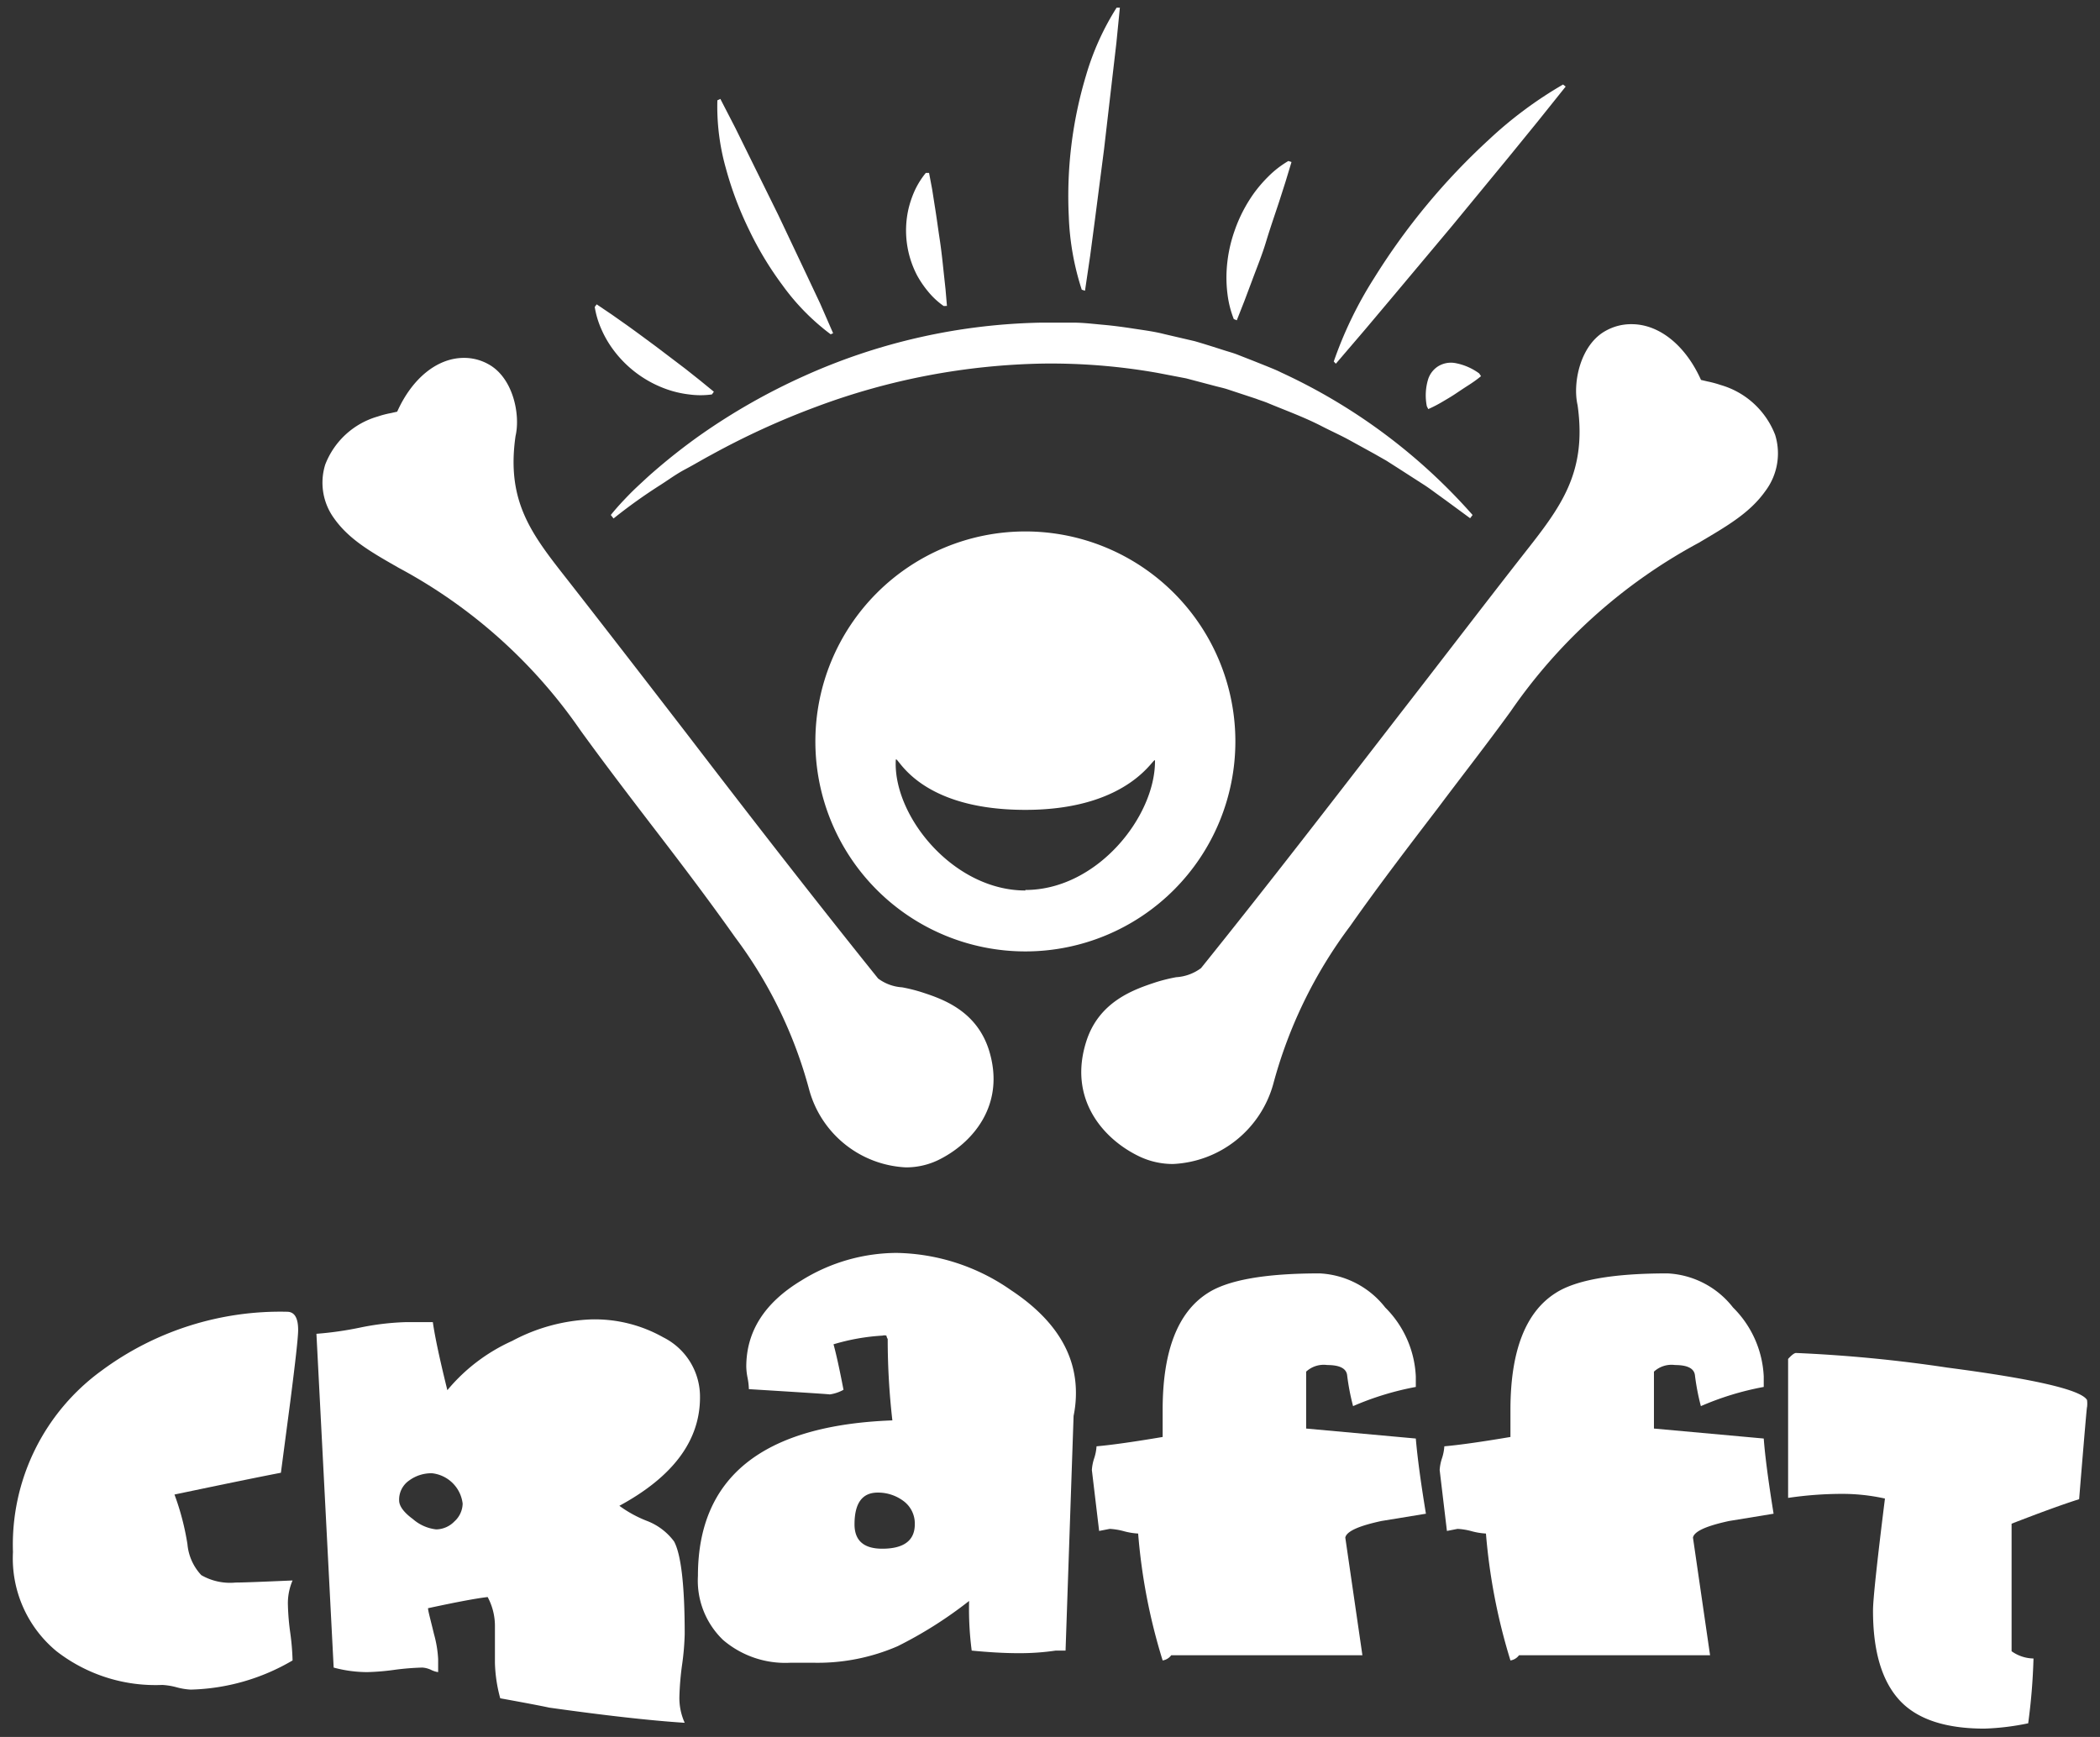
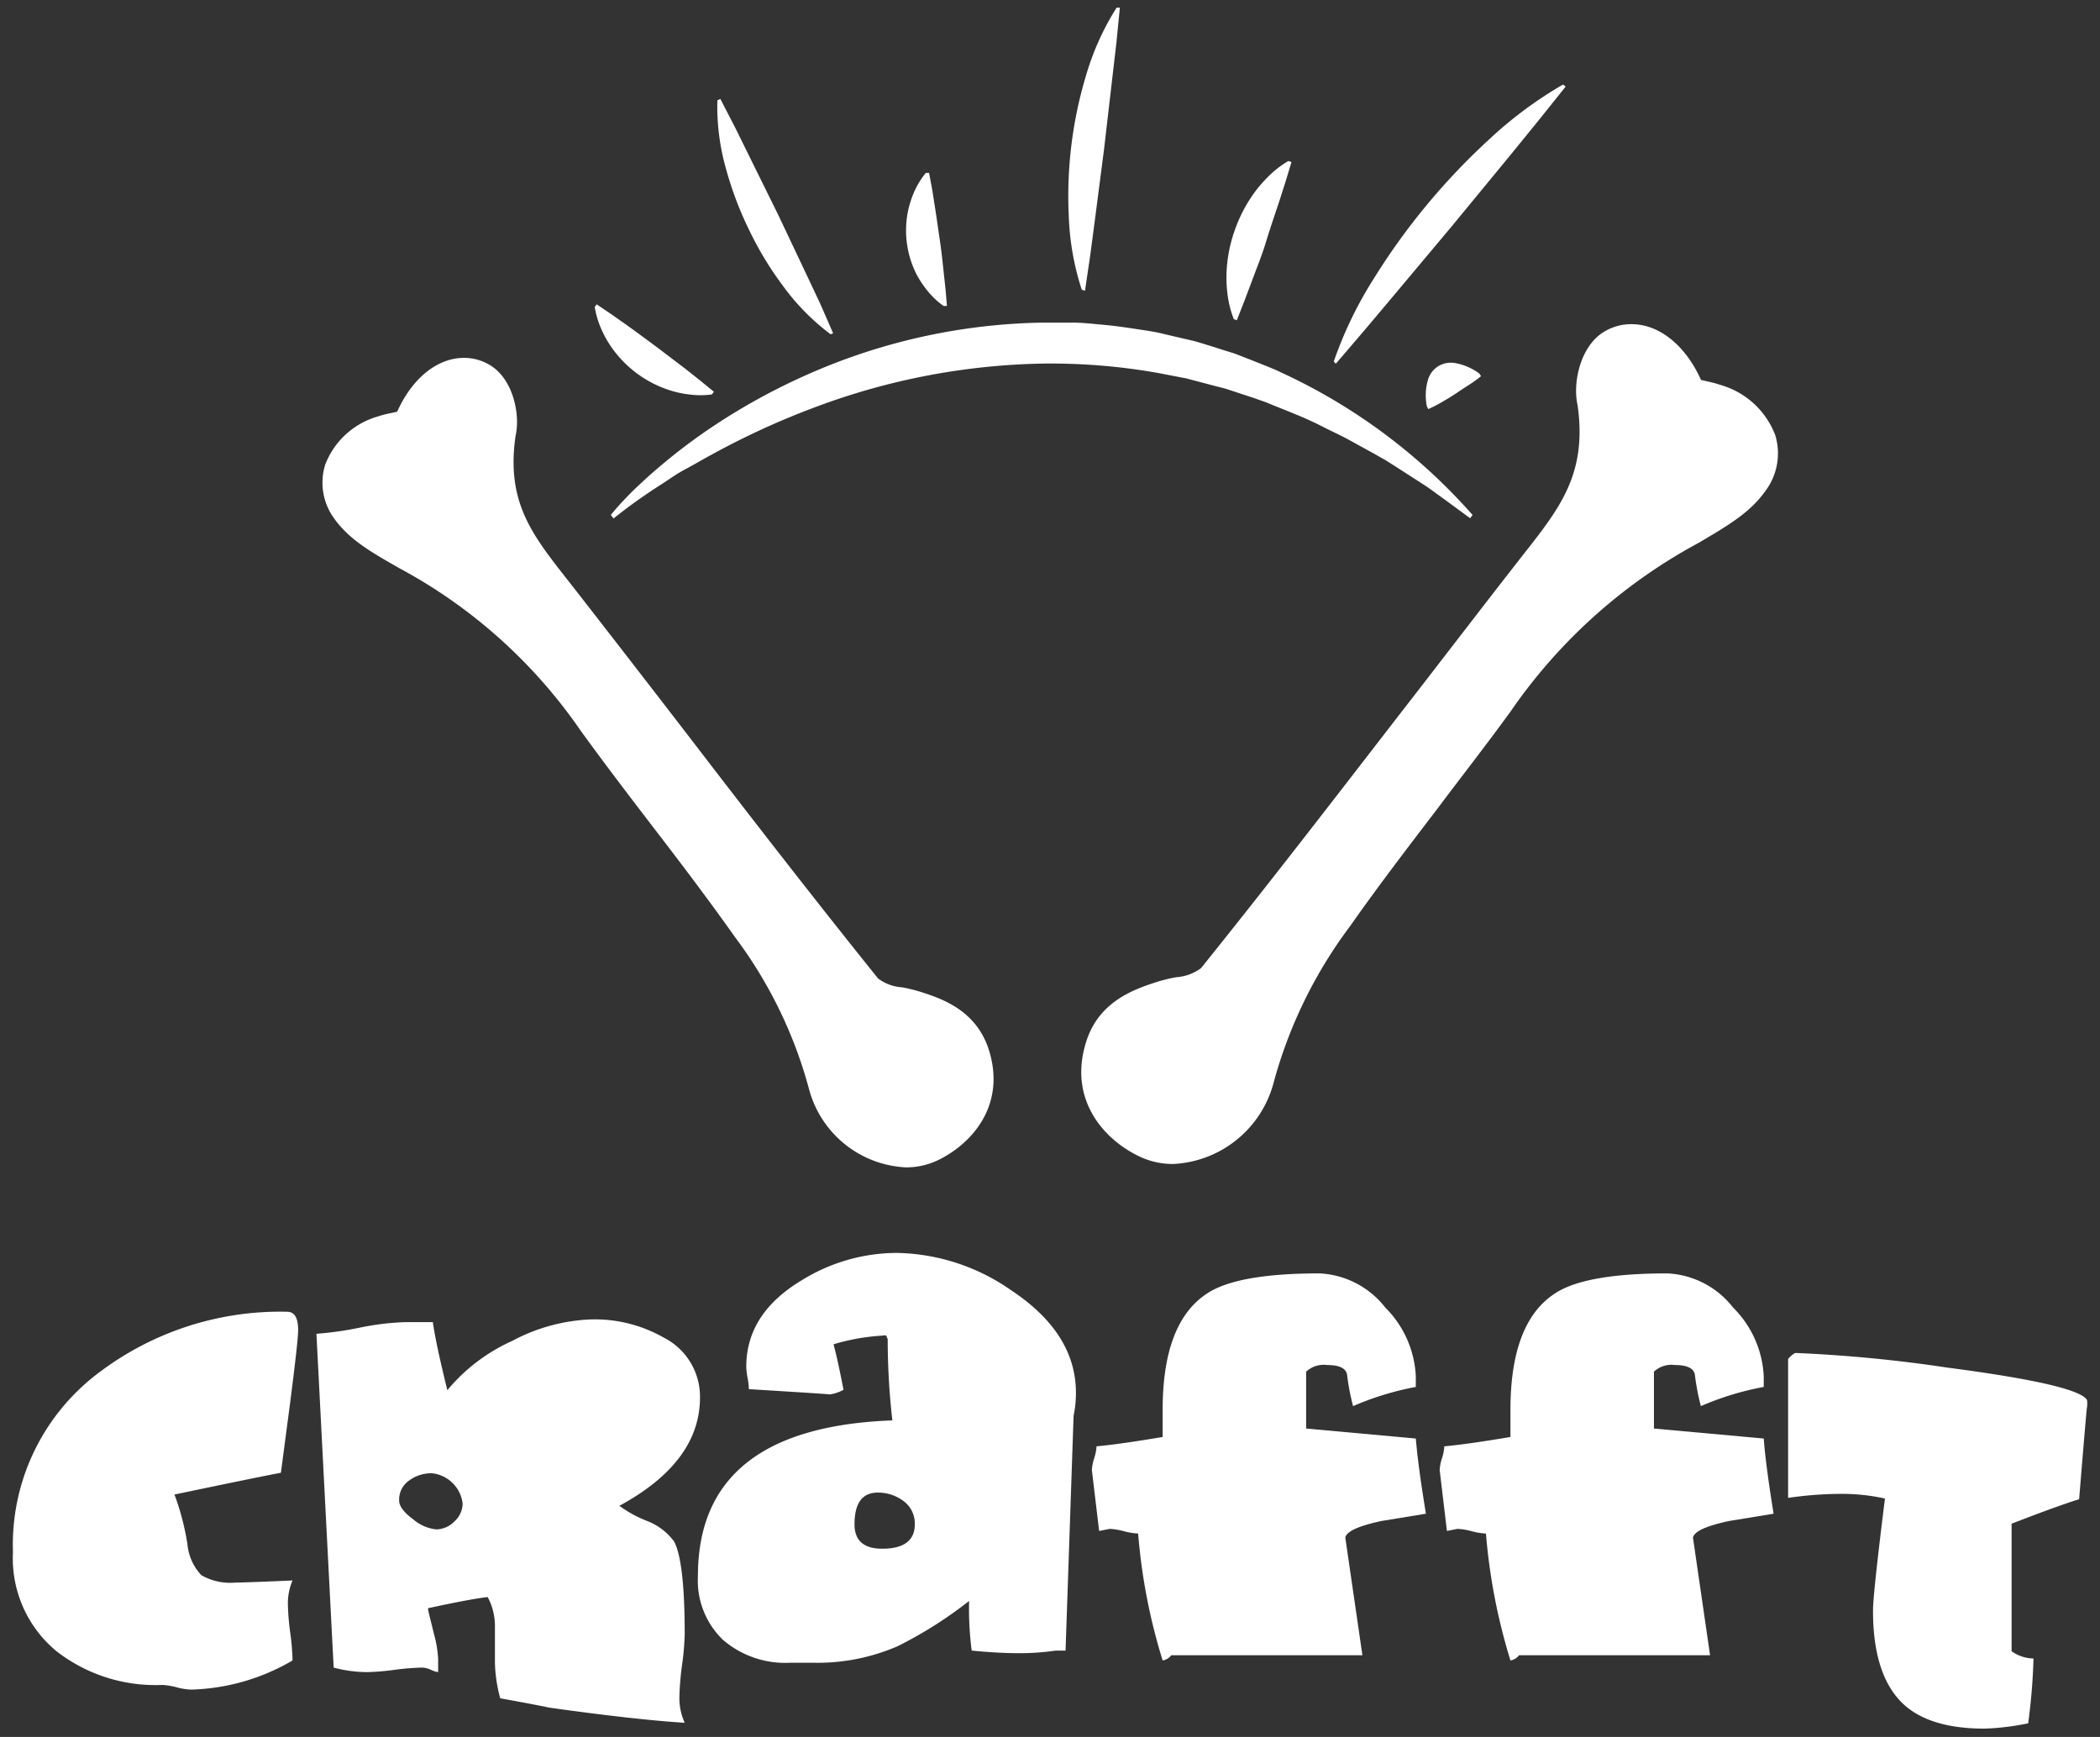
<svg xmlns="http://www.w3.org/2000/svg" id="Layer_1" data-name="Layer 1" viewBox="0 0 162 134">
  <rect x="0" y="0" width="162" height="134" fill="#333333" stroke="none" />
  <defs>
    <style>.cls-1{fill:#fff;}</style>
  </defs>
  <title>carfft-logo-white</title>
  <path class="cls-1" d="M23,102.6c0,.58-.21,2.43-.61,5.56l-.72,5.46q-2.34.45-8.21,1.68a19.9,19.9,0,0,1,1,3.83,4,4,0,0,0,1.07,2.39,4.45,4.45,0,0,0,2.65.57c.61,0,2.08-.06,4.39-.16a4.43,4.43,0,0,0-.36,1.89,18.65,18.65,0,0,0,.18,2.14,18.83,18.83,0,0,1,.18,2.14,16.28,16.28,0,0,1-7.86,2.25,5.18,5.18,0,0,1-1.09-.18,5.25,5.25,0,0,0-1.1-.18,12.45,12.45,0,0,1-8.16-2.6A9.29,9.29,0,0,1,1,119.74a16.59,16.59,0,0,1,6.84-14,23.15,23.15,0,0,1,14.33-4.54Q23,101.22,23,102.6Z" />
  <path class="cls-1" d="M54,107.8q0,5-6.22,8.37a9.23,9.23,0,0,0,2.14,1.17A4.7,4.7,0,0,1,52,118.92c.54,1,.82,3.4.82,7.14a20.4,20.4,0,0,1-.21,2.43,22.26,22.26,0,0,0-.2,2.42,4.64,4.64,0,0,0,.41,2q-3.9-.25-10.45-1.17c-.64-.14-1.91-.38-3.78-.72a11.39,11.39,0,0,1-.41-2.75V125.5a4.71,4.71,0,0,0-.56-2.29c-.89.1-2.42.39-4.6.86,0,.21.19.87.46,2A8.79,8.79,0,0,1,33.8,128v1a1.75,1.75,0,0,1-.56-.18,1.88,1.88,0,0,0-.66-.17,20,20,0,0,0-2.12.17,18.21,18.21,0,0,1-2.12.18,9.93,9.93,0,0,1-2.6-.35L24.41,102.9a26.08,26.08,0,0,0,3.37-.48A20.31,20.31,0,0,1,31.3,102h2.09c.17,1.19.55,2.94,1.12,5.25a13.91,13.91,0,0,1,5-3.8,14,14,0,0,1,6.09-1.66,10.74,10.74,0,0,1,5.56,1.38A5.12,5.12,0,0,1,54,107.8ZM35.69,116a2.67,2.67,0,0,0-2.35-2.34,2.88,2.88,0,0,0-1.78.56,1.79,1.79,0,0,0-.77,1.53c0,.44.36.93,1.07,1.45a3.27,3.27,0,0,0,1.79.79,2,2,0,0,0,1.4-.61A1.9,1.9,0,0,0,35.69,116Z" />
  <path class="cls-1" d="M82.82,109.23l-.62,18.11h-.76a19,19,0,0,1-2.86.2c-1.09,0-2.29-.07-3.62-.2a24.71,24.71,0,0,1-.2-3.83A32,32,0,0,1,69.25,127a15.5,15.5,0,0,1-6.38,1.28H60.93a7.38,7.38,0,0,1-5.15-1.76,6.35,6.35,0,0,1-1.94-4.94q0-11.44,15-12a55,55,0,0,1-.36-6.28.68.68,0,0,1-.1-.26.56.56,0,0,0-.3,0,16.45,16.45,0,0,0-3.78.67c.2.72.46,1.89.77,3.51a3.1,3.1,0,0,1-1.08.36q.46,0-6.22-.41a5.09,5.09,0,0,0-.1-.87,4.9,4.9,0,0,1-.1-.86q0-4.08,4.23-6.64a14,14,0,0,1,7.35-2.14A15.83,15.83,0,0,1,78,99.54q5,3.31,5,7.91A8.59,8.59,0,0,1,82.82,109.23ZM70.57,117.6a2.15,2.15,0,0,0-.86-1.79,3.28,3.28,0,0,0-2-.66c-1.19,0-1.79.81-1.79,2.45,0,1.25.71,1.88,2.14,1.88C69.72,119.48,70.57,118.85,70.57,117.6Z" />
  <path class="cls-1" d="M136.82,116.78l-3.42.56c-1.77.38-2.7.8-2.8,1.28l1.32,9.08H117.18a1,1,0,0,1-.66.4,45.66,45.66,0,0,1-1.89-9.79,5.25,5.25,0,0,1-1.1-.18,5.08,5.08,0,0,0-1.09-.18l-.82.16-.56-4.7a3.54,3.54,0,0,1,.18-.91,3.67,3.67,0,0,0,.18-.92q1.72-.15,5.1-.72v-2.09q0-6.78,3.46-9,2.34-1.53,8.65-1.53a6.82,6.82,0,0,1,5.06,2.63,8,8,0,0,1,2.37,5.33V107a22.27,22.27,0,0,0-4.85,1.48,18,18,0,0,1-.46-2.4c-.07-.51-.58-.77-1.53-.77a2,2,0,0,0-1.63.51v4.39l8.47.77Q136.21,113,136.82,116.78Z" />
  <path class="cls-1" d="M161,108.57q0-.36-.61,7.09-1.78.56-5.21,1.89v9.84a3,3,0,0,0,1.69.56,46.62,46.62,0,0,1-.41,5,19.41,19.41,0,0,1-3.37.41q-4.59,0-6.6-2.24t-2-6.89q0-1.23.92-8.62a15.23,15.23,0,0,0-3.47-.36,28.49,28.49,0,0,0-4,.31V104.84c.27-.3.48-.46.61-.46a109.64,109.64,0,0,1,11.69,1.13q10.09,1.32,10.76,2.5A2.24,2.24,0,0,1,161,108.57Z" />
  <path class="cls-1" d="M110,116.78l-3.42.56c-1.77.38-2.7.8-2.8,1.28l1.32,9.08H90.35a1,1,0,0,1-.66.4,45,45,0,0,1-1.89-9.79,5.25,5.25,0,0,1-1.1-.18,5.18,5.18,0,0,0-1.09-.18l-.82.16-.56-4.7a3.54,3.54,0,0,1,.18-.91,3.67,3.67,0,0,0,.18-.92q1.72-.15,5.1-.72v-2.09q0-6.78,3.46-9,2.34-1.53,8.65-1.53a6.84,6.84,0,0,1,5.06,2.63,8,8,0,0,1,2.36,5.33V107a22.43,22.43,0,0,0-4.84,1.48,18,18,0,0,1-.46-2.4c-.07-.51-.58-.77-1.53-.77a2,2,0,0,0-1.63.51v4.39l8.46.77C109.33,112.31,109.58,114.23,110,116.78Z" />
  <path class="cls-1" d="M76.26,80.92c-1-3-3.61-3.87-5.18-4.38a12.46,12.46,0,0,0-1.49-.37,3.46,3.46,0,0,1-1.85-.68c-5-6.22-10-12.67-14.78-18.91-3-3.89-6.11-7.92-9.19-11.86-2.74-3.49-4.73-6-4-11.08.39-1.68-.2-4.51-2.09-5.54a3.83,3.83,0,0,0-1.89-.49c-2.06,0-4,1.58-5.15,4.15l-.49.11a7.28,7.28,0,0,0-1,.26,6.16,6.16,0,0,0-4.06,3.71A4.67,4.67,0,0,0,25.78,40c1.15,1.62,2.84,2.59,5,3.82a39.87,39.87,0,0,1,14,12.53c1.81,2.5,3.62,4.87,5.38,7.17,2.16,2.81,4.38,5.72,6.55,8.79a34.41,34.41,0,0,1,5.71,11.75,8.14,8.14,0,0,0,7.45,6,5.71,5.71,0,0,0,2.46-.54C75,88.24,77.66,85.23,76.26,80.92Z" />
  <path class="cls-1" d="M83.81,80.31c1-3.1,3.75-4,5.38-4.54a13.28,13.28,0,0,1,1.54-.38,3.58,3.58,0,0,0,1.92-.7C97.85,68.23,103,61.54,108,55.07c3.11-4,6.33-8.22,9.53-12.31,2.85-3.62,4.91-6.25,4.17-11.5-.4-1.73.21-4.67,2.17-5.74a4,4,0,0,1,2-.51c2.13,0,4.16,1.64,5.35,4.3l.51.12a8.14,8.14,0,0,1,1,.27,6.4,6.4,0,0,1,4.21,3.85,4.83,4.83,0,0,1-.76,4.34c-1.19,1.68-2.94,2.69-5.16,4a41.42,41.42,0,0,0-14.49,13c-1.88,2.59-3.77,5-5.59,7.43-2.23,2.92-4.55,5.94-6.79,9.13a35.62,35.62,0,0,0-5.93,12.19A8.43,8.43,0,0,1,90.5,89.8a6,6,0,0,1-2.56-.56C85.13,87.92,82.36,84.79,83.81,80.31Z" />
-   <path class="cls-1" d="M79.1,41a16.2,16.2,0,1,0,16.2,16.2A16.2,16.2,0,0,0,79.1,41Zm0,27.7c-5.53,0-10.17-5.69-10-10,0-.9,1.22,3.78,10,3.78,8.24,0,10-4.35,10-3.78C89.12,63,84.63,68.66,79.1,68.66Z" />
  <path class="cls-1" d="M47.12,39.73c.48-.6,1-1.15,1.55-1.71.27-.27.55-.53.83-.79s.57-.53.86-.78A46.06,46.06,0,0,1,54,33.58,48.62,48.62,0,0,1,62.05,29a46.52,46.52,0,0,1,18.33-4.11l2.38,0c.8,0,1.59.1,2.38.17s1.58.18,2.36.3,1.57.22,2.34.42l2.32.54c.76.22,1.51.46,2.26.7.37.12.76.22,1.12.37l1.1.43,1.1.44c.36.15.73.29,1.08.47a44.5,44.5,0,0,1,14.78,11l-.19.25-1.81-1.33-.91-.66c-.3-.22-.6-.44-.92-.64l-1.88-1.21-.94-.6L106,35l-2-1.1c-.65-.35-1.34-.66-2-1-1.33-.69-2.73-1.2-4.11-1.77-.34-.15-.7-.25-1-.37L95.8,30.4l-1.06-.35c-.35-.12-.72-.19-1.08-.29l-2.16-.57-2.19-.42a47.27,47.27,0,0,0-8.89-.72A52.5,52.5,0,0,0,63,31.37a60.26,60.26,0,0,0-8.13,3.72c-.66.35-1.3.74-2,1.11S51.59,37,51,37.38A40.72,40.72,0,0,0,47.33,40Z" />
  <path class="cls-1" d="M54.92,30.43a6.49,6.49,0,0,1-1.76,0,8,8,0,0,1-1.52-.33,8.75,8.75,0,0,1-4.51-3.37,8.06,8.06,0,0,1-.75-1.36,6.87,6.87,0,0,1-.5-1.69l.15-.2,1.17.79,1.15.81c.77.55,1.52,1.11,2.28,1.67l2.24,1.7,1.11.88,1.09.89Z" />
  <path class="cls-1" d="M64.08,25.79A17.49,17.49,0,0,1,60.36,22a25.8,25.8,0,0,1-2.6-4.32A26.73,26.73,0,0,1,56,13a17.53,17.53,0,0,1-.66-5.26l.23-.11,1.15,2.23,1.11,2.25,2.22,4.5,2.15,4.54,1.07,2.27,1,2.29Z" />
  <path class="cls-1" d="M72.8,23.61a6,6,0,0,1-1.23-1.15,7.83,7.83,0,0,1-.81-1.19,7.48,7.48,0,0,1-.68-5.14,7.88,7.88,0,0,1,.46-1.37,6.39,6.39,0,0,1,.88-1.42l.25,0,.24,1.27.2,1.28c.14.85.25,1.71.38,2.56s.22,1.71.31,2.57l.14,1.29.11,1.29Z" />
  <path class="cls-1" d="M95.18,24.62a7.81,7.81,0,0,1-.48-1.87A10.17,10.17,0,0,1,94.62,21a11,11,0,0,1,.62-3.2,11.34,11.34,0,0,1,1.49-2.89,10.48,10.48,0,0,1,1.13-1.31,7.55,7.55,0,0,1,1.53-1.18l.24.08-.47,1.55-.49,1.53c-.33,1-.68,2-1,3.06s-.71,2-1.08,3L96,23.21l-.59,1.5Z" />
  <path class="cls-1" d="M102.89,27.89A30.6,30.6,0,0,1,106,21.46a51.14,51.14,0,0,1,8.85-10.68,31.25,31.25,0,0,1,5.73-4.26l.2.16-2.17,2.71-2.19,2.69L112,17.45l-4.46,5.32-2.23,2.65-2.26,2.64Z" />
  <path class="cls-1" d="M110.07,31.34a4.28,4.28,0,0,1,.1-2.08,1.86,1.86,0,0,1,.77-1A1.89,1.89,0,0,1,112.2,28a4.48,4.48,0,0,1,1.91.81l.14.21c-.31.26-.64.49-1,.72s-.67.44-1,.66-.68.42-1,.61-.7.39-1.07.55Z" />
  <path class="cls-1" d="M83.45,22.35a20.56,20.56,0,0,1-1-5.65A32.28,32.28,0,0,1,83.78,5.82,20.44,20.44,0,0,1,86.14.59l.25,0-.27,2.73L85.8,6.07l-.63,5.44L84.46,17l-.36,2.72-.4,2.71Z" />
</svg>